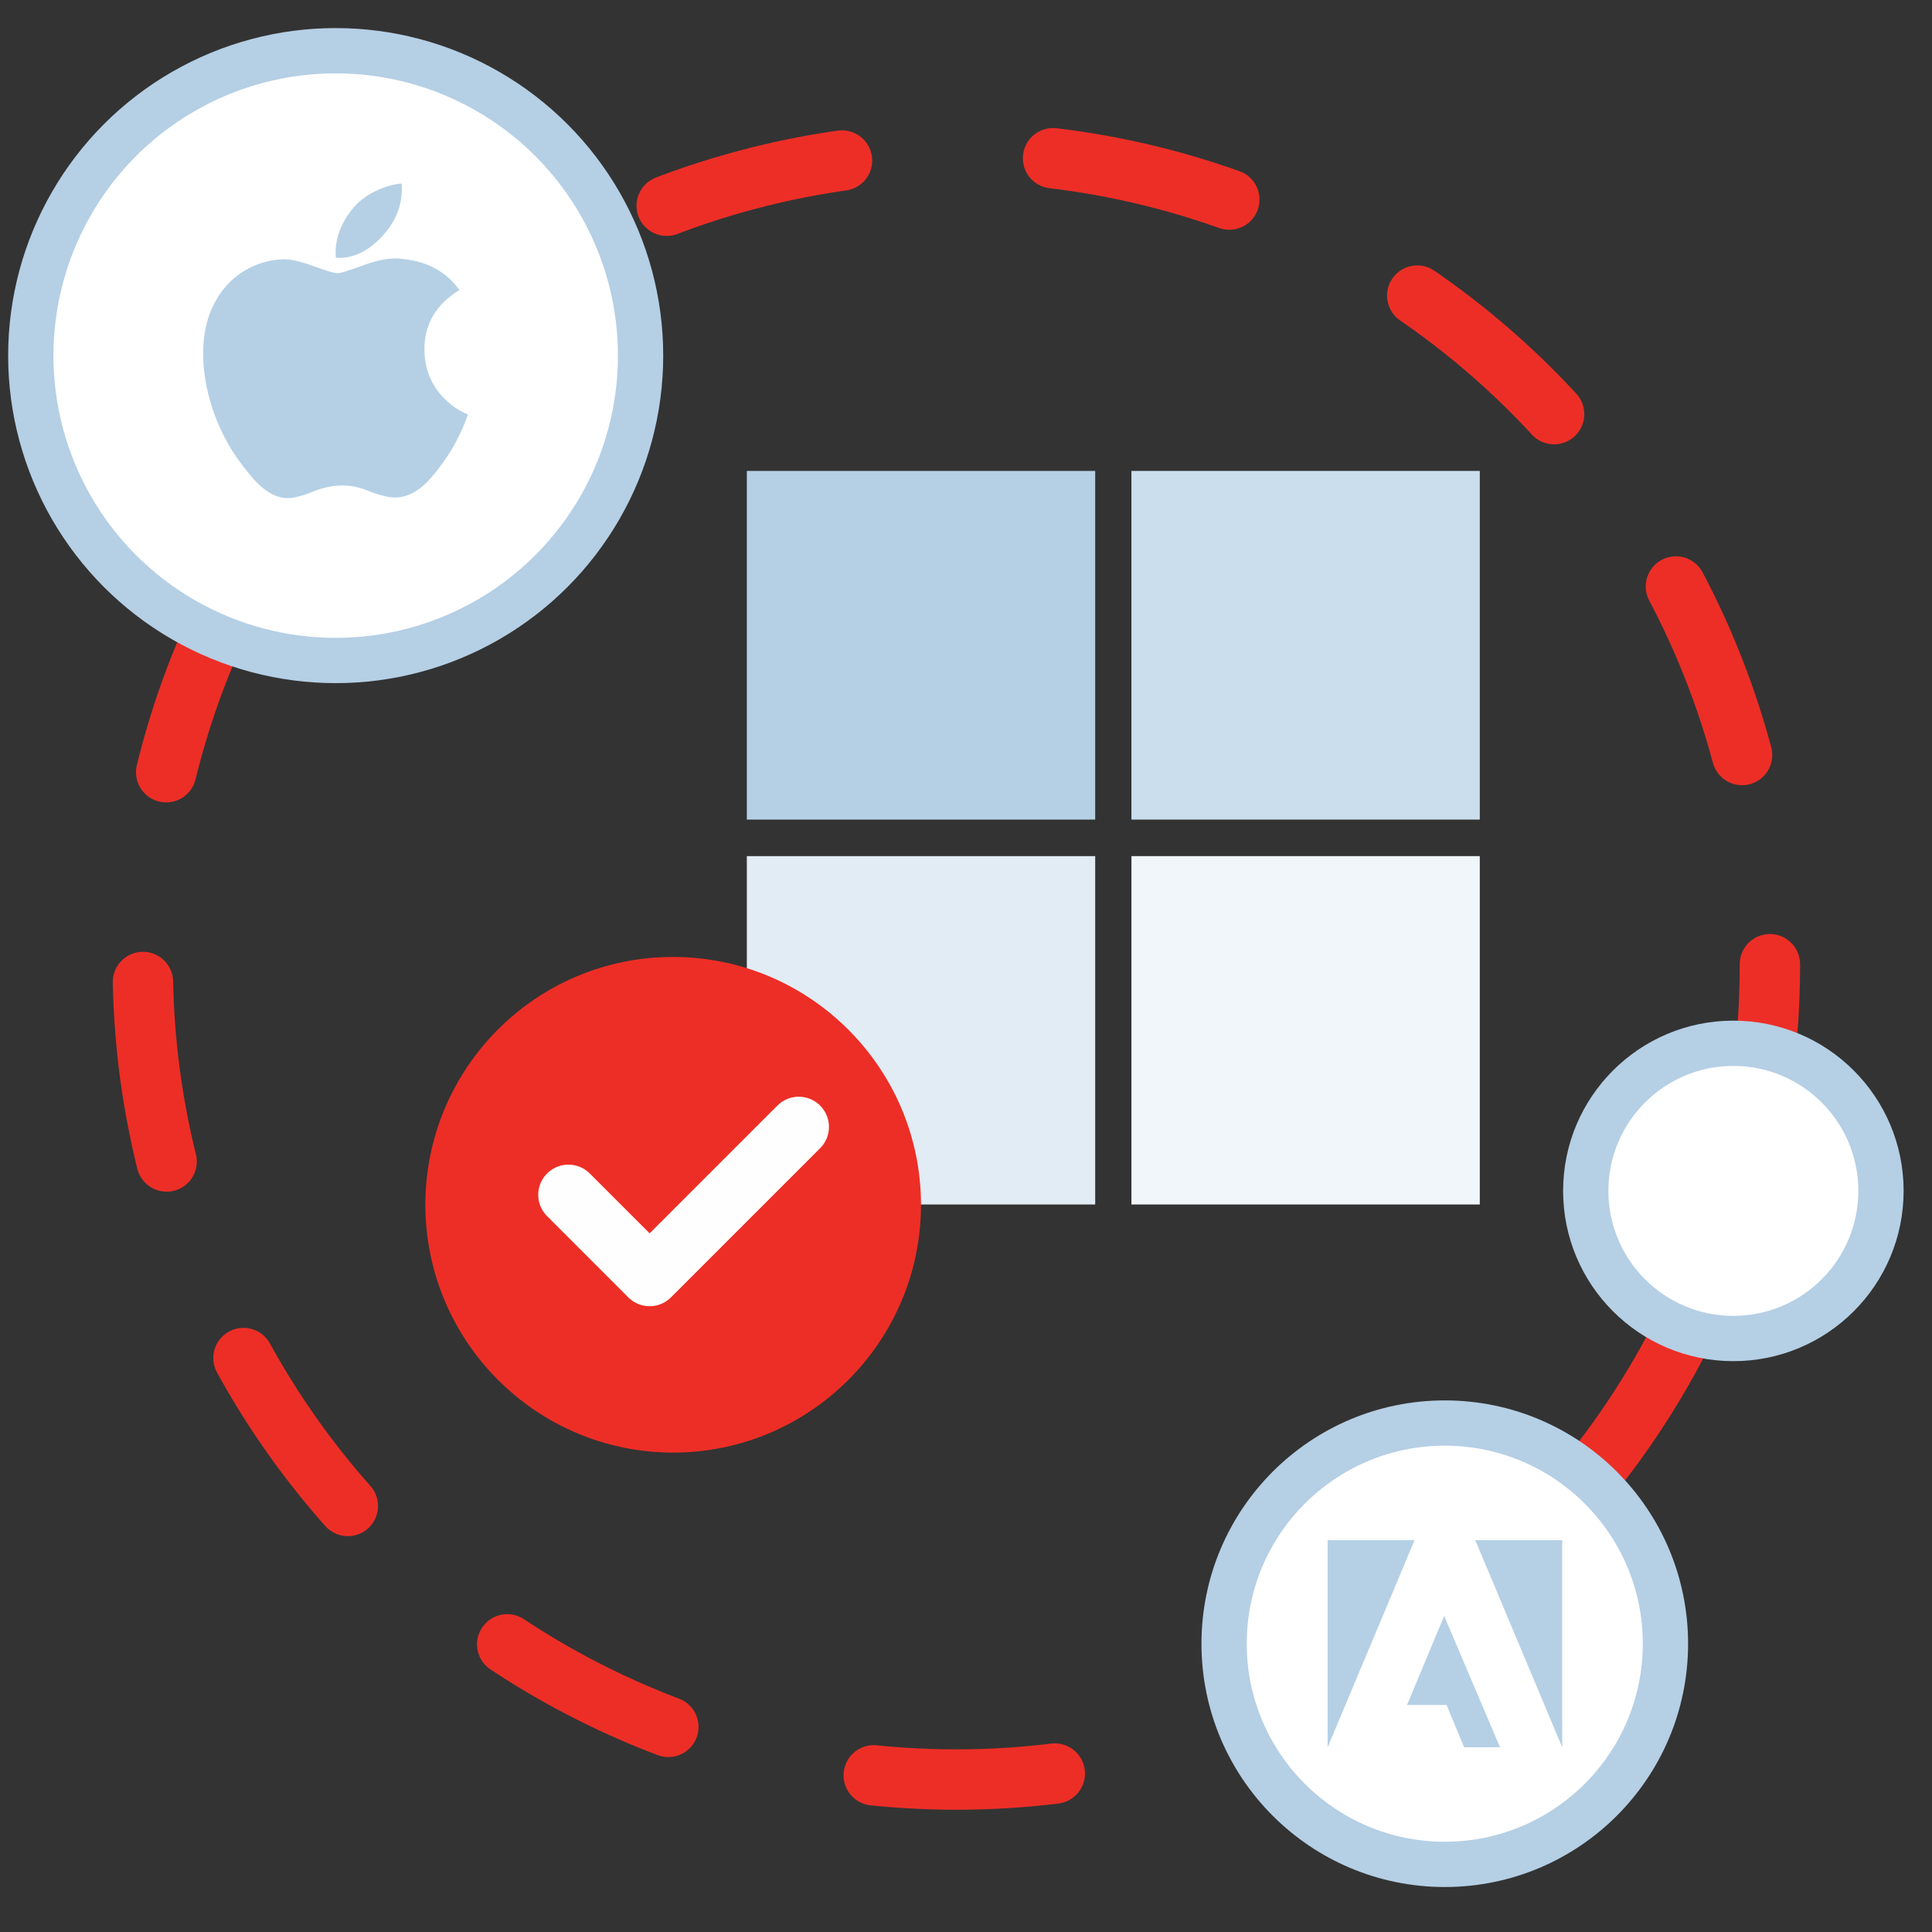
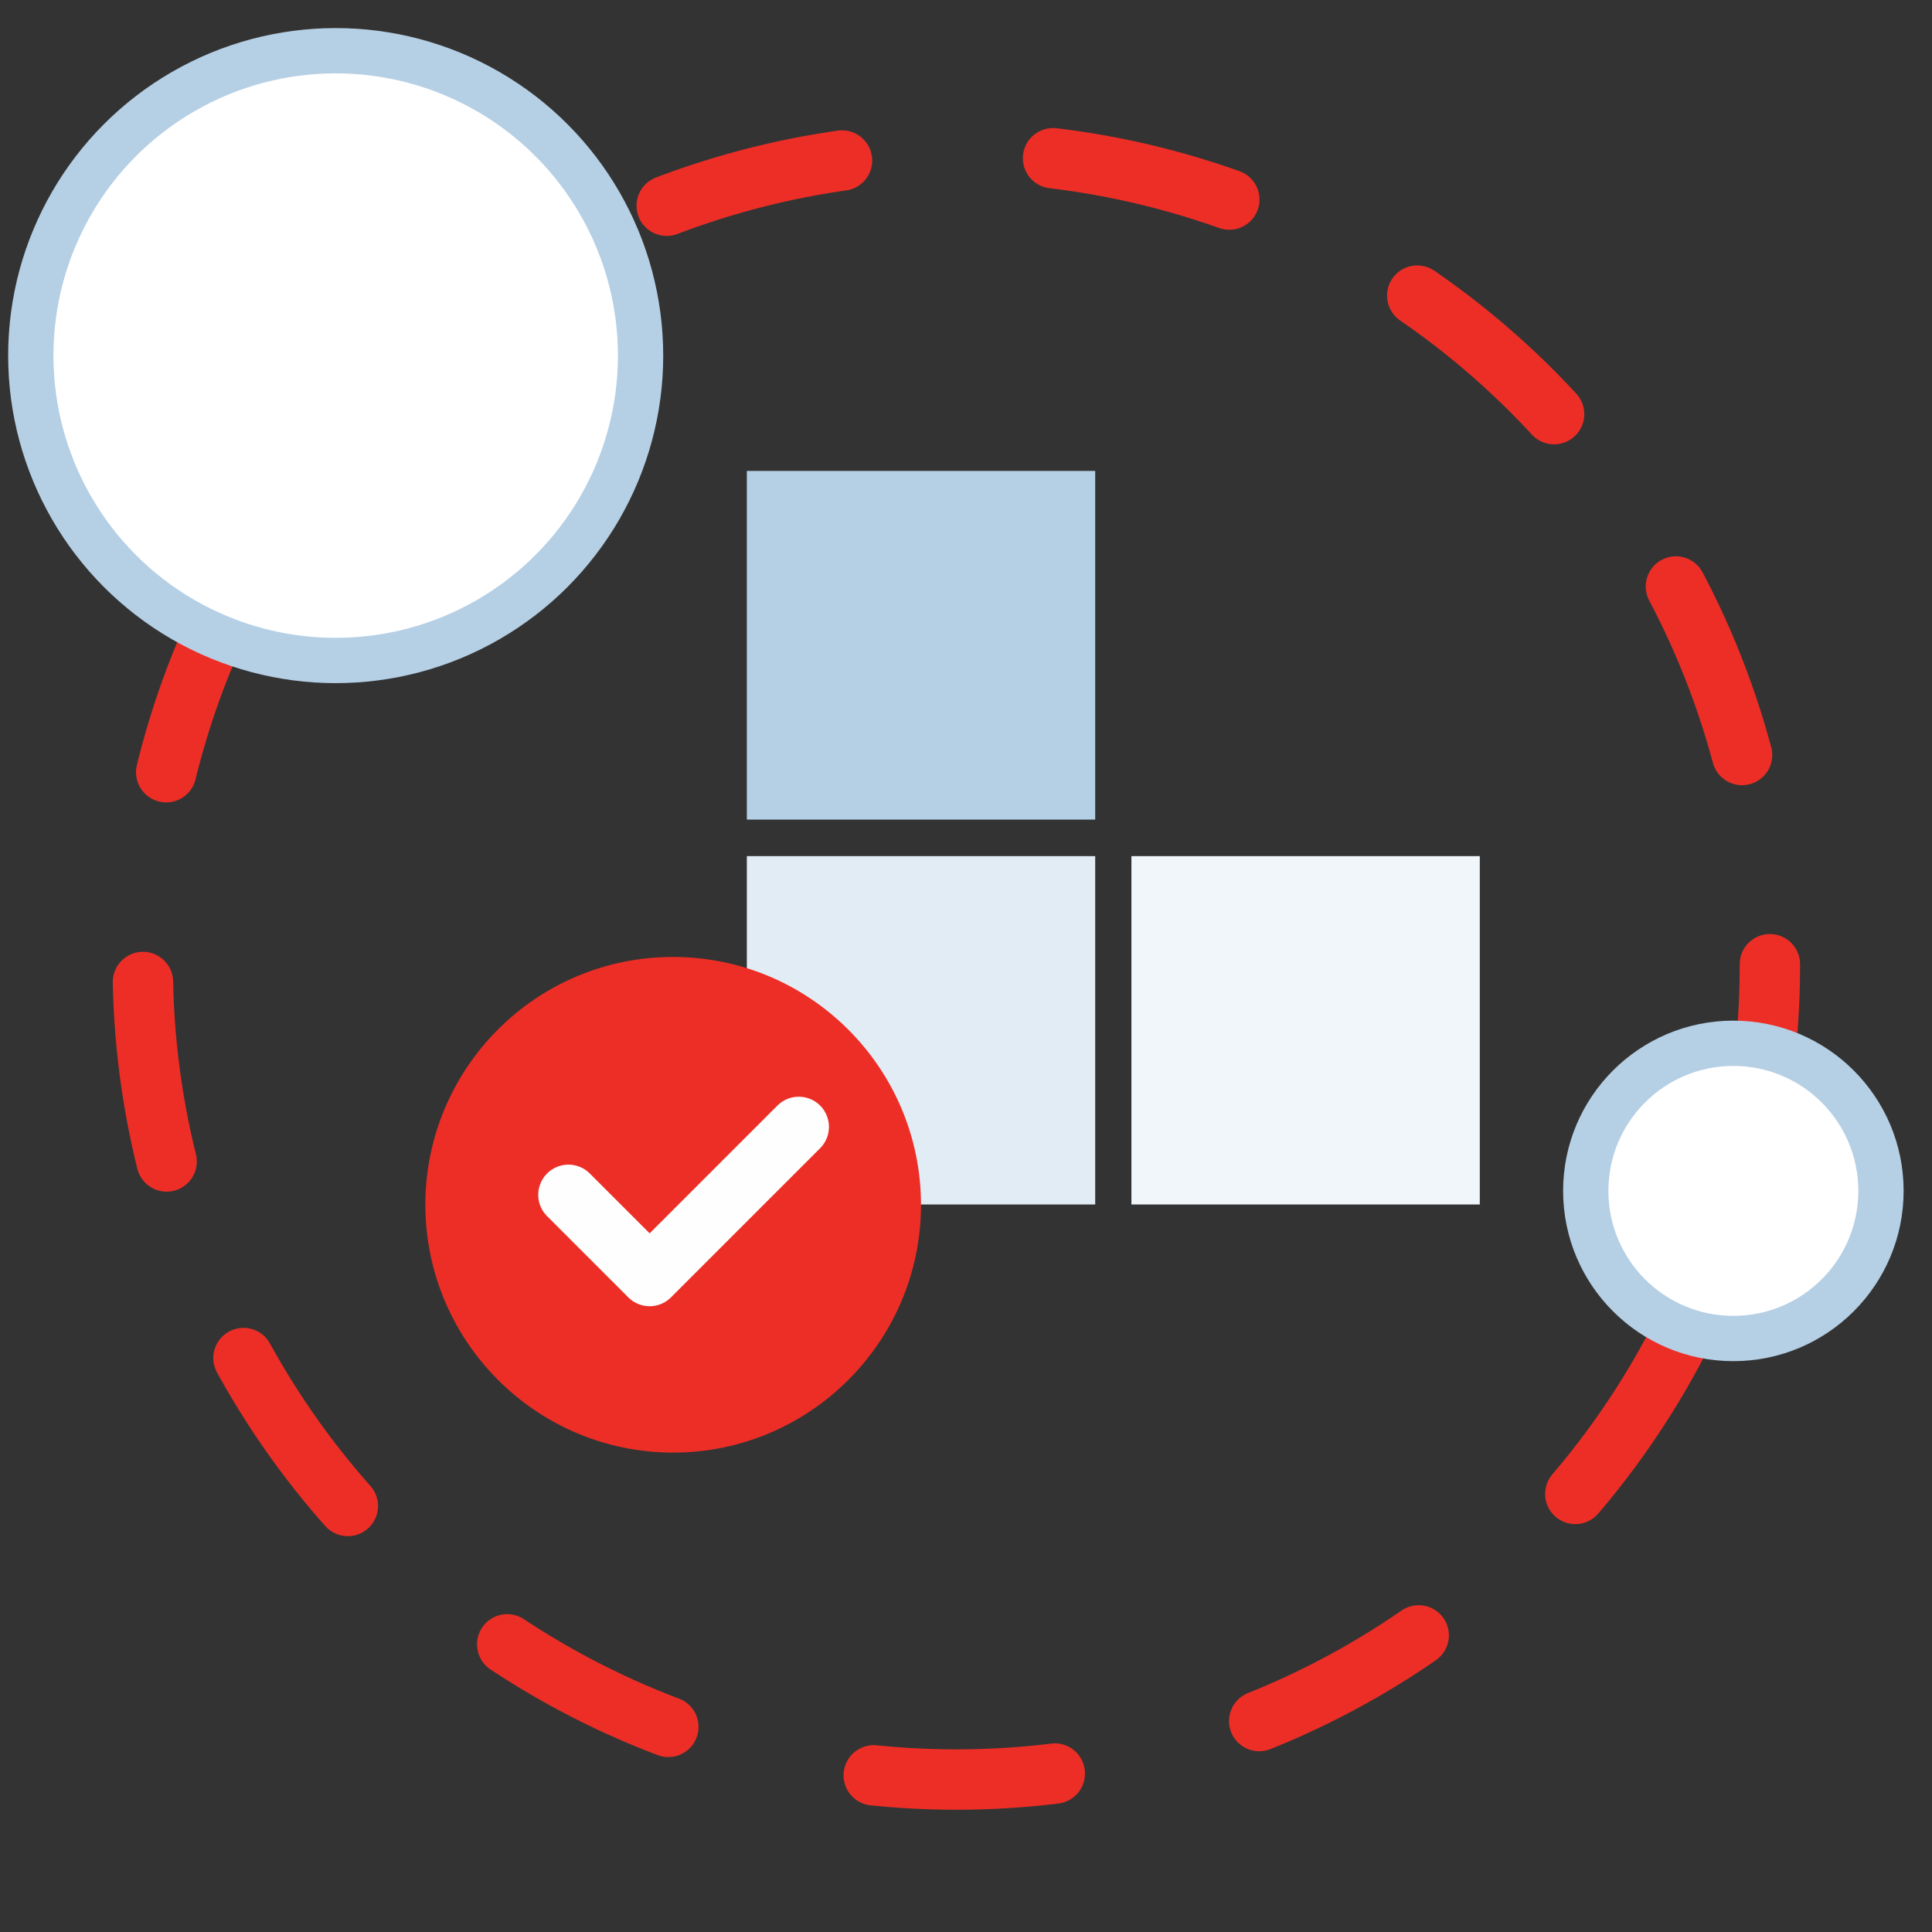
<svg xmlns="http://www.w3.org/2000/svg" xml:space="preserve" id="Layer_1" x="0" y="0" version="1.1" viewBox="0 0 64 64">
  <rect x="0" y="0" width="64" height="64" fill="#333333" stroke="none" />
  <style>.st0{fill:#b5d0e5}.st7{fill:#fff;stroke:#b5cfe5;stroke-width:1.5;stroke-linecap:round;stroke-linejoin:round;stroke-miterlimit:10}</style>
  <path d="M36.28 27.15H24.74V15.6h11.54v11.55z" class="st0" />
-   <path fill="#cbdeed" d="M49.02 27.15H37.48V15.6h11.54v11.55z" />
  <path fill="#e1ecf5" d="M36.28 39.9H24.74V28.36h11.54V39.9z" />
-   <path fill="#f0f6fa" d="M49.02 39.9H37.48V28.36h11.54V39.9z" />
+   <path fill="#f0f6fa" d="M49.02 39.9H37.48V28.36h11.54V39.9" />
  <path id="Fill-7_13_" fill="#ed2e26" d="M22.31 31.7c4.53.01 8.2 3.69 8.2 8.22-.01 4.53-3.69 8.2-8.22 8.2-4.53-.01-8.2-3.69-8.2-8.22.01-4.54 3.69-8.21 8.22-8.2" />
  <path id="Stroke-9_23_" fill="none" stroke="#fefefe" stroke-linecap="round" stroke-linejoin="round" stroke-width="2" d="m18.83 39.58 2.69 2.69 4.94-4.94" />
  <circle cx="31.68" cy="32" r="26.95" fill="none" stroke="#ed2e26" stroke-dasharray="6.01,7.011" stroke-linecap="round" stroke-linejoin="round" stroke-width="2" />
  <circle cx="11.12" cy="11.78" r="10.1" class="st7" />
  <circle cx="57.42" cy="39.45" r="4.89" class="st7" />
-   <circle cx="47.86" cy="54.45" r="7.31" class="st7" />
-   <path d="M15.32 14.19c-.16.36-.34.7-.56 1.01-.29.42-.54.71-.72.87-.29.26-.6.4-.93.41-.24 0-.52-.07-.86-.2-.33-.14-.64-.2-.92-.2-.29 0-.61.07-.95.2-.34.14-.61.21-.82.22-.32.01-.63-.13-.95-.42-.2-.18-.45-.48-.75-.9-.32-.45-.59-.98-.8-1.58-.22-.65-.33-1.28-.33-1.89 0-.7.15-1.3.45-1.8a2.627 2.627 0 0 1 2.23-1.32c.25 0 .58.08.99.23s.67.23.79.23c.09 0 .38-.09.87-.27.47-.17.86-.24 1.19-.21.88.07 1.53.42 1.97 1.04-.78.47-1.17 1.14-1.16 1.99.01.66.25 1.22.72 1.66.21.2.45.36.72.47-.05.14-.11.3-.18.46zm-2.01-7.91c0 .52-.19 1.01-.57 1.46-.46.53-1.01.84-1.61.8-.01-.06-.01-.13-.01-.2 0-.5.22-1.03.6-1.47.19-.22.44-.41.74-.55.3-.14.58-.22.84-.24.01.07.01.14.01.2zm35.56 44.74 2.88 6.86v-6.86h-2.88zm-4.89 0v6.86l2.88-6.86h-2.88zm2.63 5.46h1.31l.58 1.4h1.19l-1.85-4.35-1.23 2.95z" class="st0" />
</svg>